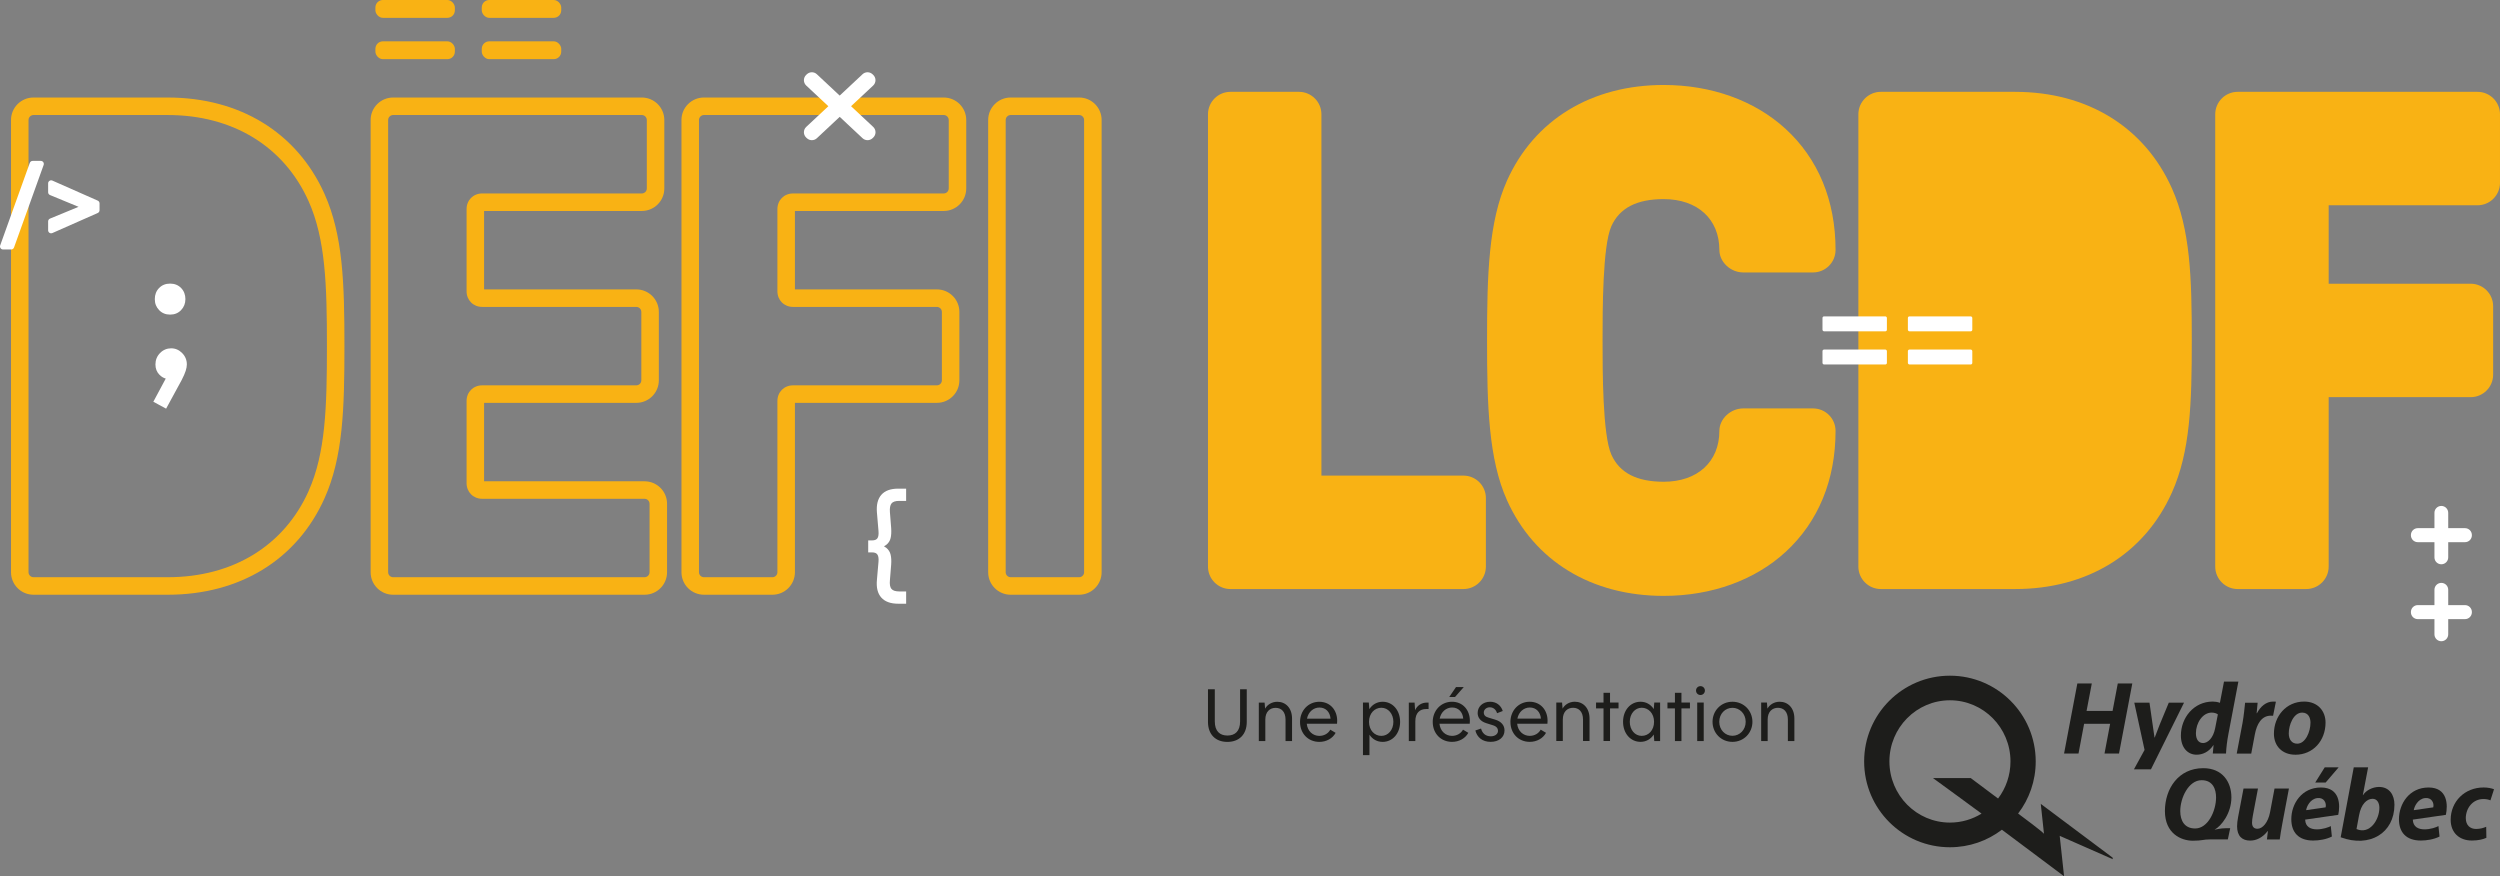
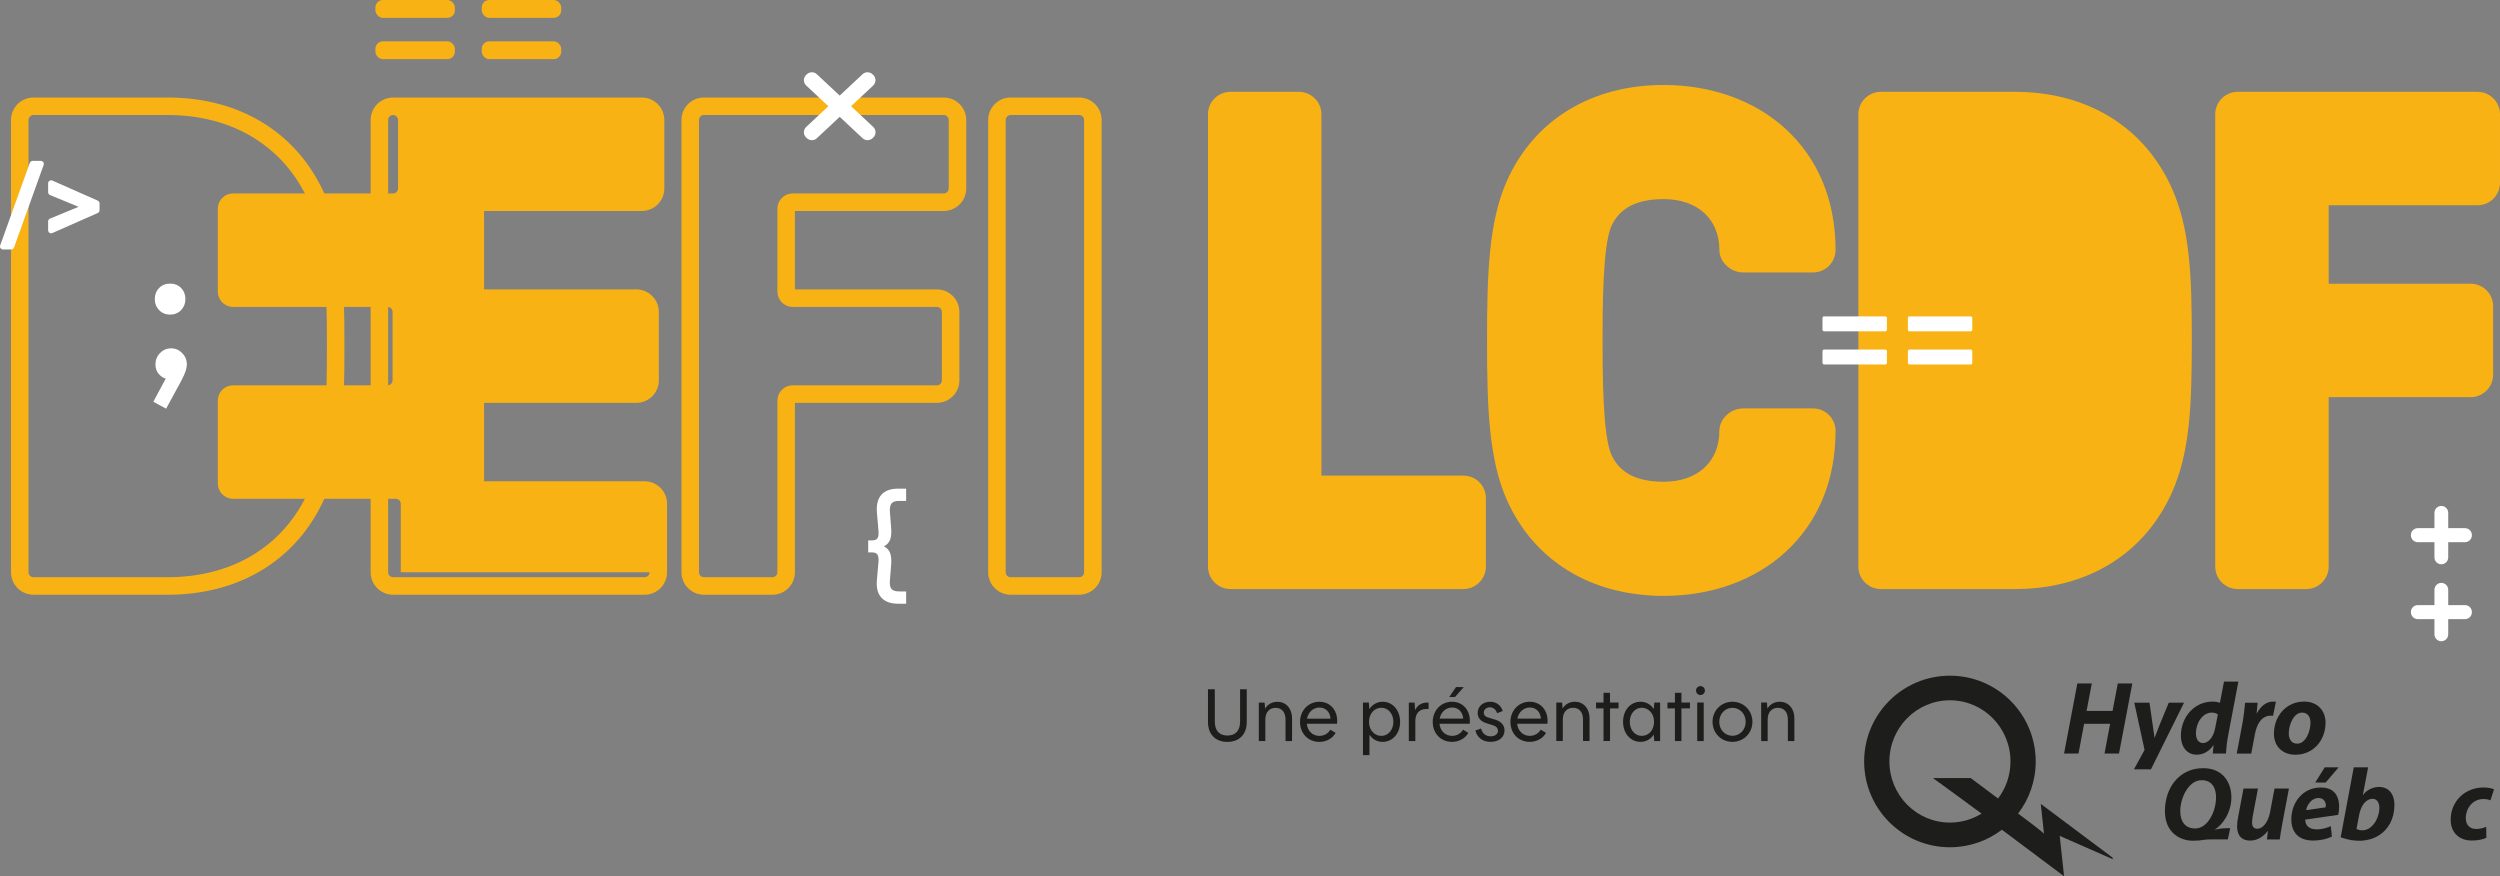
<svg xmlns="http://www.w3.org/2000/svg" id="Calque_2" data-name="Calque 2" viewBox="0 0 1604.88 562.52">
  <rect x="0" y="0" width="1604.88" height="562.52" fill="#808080" stroke="none" />
  <defs>
    <style>
      .cls-1 {
        fill: #f9b214;
      }

      .cls-1, .cls-2, .cls-3 {
        stroke-width: 0px;
      }

      .cls-2 {
        fill: #1d1d1b;
      }

      .cls-3 {
        fill: #fff;
      }
    </style>
  </defs>
  <g id="Calque_1-2" data-name="Calque 1">
    <g>
      <g>
        <path class="cls-3" d="m1582.41,339.05h-10.77v-9.85c0-2.44-1.98-4.42-4.42-4.42s-4.42,1.98-4.42,4.42v9.85h-10.69c-2.44,0-4.42,1.98-4.42,4.42v.16c0,2.44,1.98,4.42,4.42,4.42h10.69v9.77c0,2.44,1.98,4.42,4.42,4.42s4.42-1.98,4.42-4.42v-9.77h10.77c2.44,0,4.42-1.98,4.42-4.42v-.16c0-2.44-1.98-4.42-4.42-4.42Z" />
        <path class="cls-3" d="m1582.41,388.45h-10.77v-9.85c0-2.44-1.98-4.42-4.42-4.42s-4.42,1.98-4.42,4.42v9.85h-10.69c-2.44,0-4.42,1.98-4.42,4.42v.16c0,2.44,1.98,4.42,4.42,4.42h10.69v9.77c0,2.44,1.98,4.42,4.42,4.42s4.42-1.98,4.42-4.42v-9.77h10.77c2.44,0,4.42-1.98,4.42-4.42v-.16c0-2.44-1.98-4.42-4.42-4.42Z" />
      </g>
      <g>
        <path class="cls-1" d="m107.72,62.6H21.49c-7.95,0-14.42,6.47-14.42,14.42v290.35c0,7.95,6.47,14.42,14.42,14.42h86.22c46.29,0,82.96-22.53,100.59-61.83,11.89-26.52,12.81-57.25,12.81-97.76s-.92-71.24-12.81-97.76c-17.63-39.29-54.29-61.83-100.59-61.83Zm90.34,252.75c-15.74,35.07-48.67,55.19-90.34,55.19H21.49c-1.72,0-3.18-1.46-3.18-3.18V77.02c0-1.72,1.46-3.18,3.18-3.18h86.22c41.67,0,74.6,20.12,90.33,55.19,10.98,24.49,11.83,54.06,11.83,93.16s-.85,68.67-11.82,93.16Z" />
-         <path class="cls-1" d="m413.8,308.96h-103.04v-50.35h97.76c7.95,0,14.42-6.47,14.42-14.42v-43.99c0-7.95-6.47-14.42-14.42-14.42h-97.76v-50.35h101.28c7.95,0,14.42-6.47,14.42-14.42v-43.99c0-7.95-6.47-14.42-14.42-14.42h-159.69c-7.95,0-14.42,6.47-14.42,14.42v290.35c0,7.95,6.47,14.42,14.42,14.42h161.45c7.95,0,14.42-6.47,14.42-14.42v-43.99c0-7.95-6.47-14.42-14.42-14.42Zm3.18,58.41c0,1.72-1.46,3.18-3.18,3.18h-161.45c-1.72,0-3.18-1.46-3.18-3.18V77.02c0-1.72,1.46-3.18,3.18-3.18h159.69c1.72,0,3.18,1.46,3.18,3.18v43.99c0,1.72-1.46,3.18-3.18,3.18h-102.5c-5.71,0-10.02,4.31-10.02,10.02v52.79c0,5.71,4.31,10.02,10.02,10.02h98.98c1.72,0,3.18,1.46,3.18,3.18v43.99c0,1.72-1.46,3.18-3.18,3.18h-98.98c-5.71,0-10.02,4.31-10.02,10.02v52.79c0,5.71,4.31,10.02,10.02,10.02h104.26c1.72,0,3.18,1.46,3.18,3.18v43.99Z" />
+         <path class="cls-1" d="m413.8,308.96h-103.04v-50.35h97.76c7.95,0,14.42-6.47,14.42-14.42v-43.99c0-7.95-6.47-14.42-14.42-14.42h-97.76v-50.35h101.28c7.95,0,14.42-6.47,14.42-14.42v-43.99c0-7.95-6.47-14.42-14.42-14.42h-159.69c-7.95,0-14.42,6.47-14.42,14.42v290.35c0,7.95,6.47,14.42,14.42,14.42h161.45c7.95,0,14.42-6.47,14.42-14.42v-43.99c0-7.95-6.47-14.42-14.42-14.42Zm3.18,58.41c0,1.72-1.46,3.18-3.18,3.18h-161.45c-1.72,0-3.18-1.46-3.18-3.18V77.02c0-1.72,1.46-3.18,3.18-3.18c1.72,0,3.18,1.46,3.18,3.18v43.99c0,1.72-1.46,3.18-3.18,3.18h-102.5c-5.71,0-10.02,4.31-10.02,10.02v52.79c0,5.71,4.31,10.02,10.02,10.02h98.98c1.72,0,3.18,1.46,3.18,3.18v43.99c0,1.72-1.46,3.18-3.18,3.18h-98.98c-5.71,0-10.02,4.31-10.02,10.02v52.79c0,5.71,4.31,10.02,10.02,10.02h104.26c1.72,0,3.18,1.46,3.18,3.18v43.99Z" />
        <path class="cls-1" d="m605.86,62.6h-153.97c-7.95,0-14.42,6.47-14.42,14.42v290.35c0,7.95,6.47,14.42,14.42,14.42h43.99c7.95,0,14.42-6.47,14.42-14.42v-108.76h91.16c7.95,0,14.42-6.47,14.42-14.42v-43.99c0-7.95-6.47-14.42-14.42-14.42h-91.16v-50.35h95.56c7.95,0,14.42-6.47,14.42-14.42v-43.99c0-7.95-6.47-14.42-14.42-14.42Zm3.18,58.41c0,1.72-1.46,3.18-3.18,3.18h-96.78c-5.71,0-10.02,4.31-10.02,10.02v52.79c0,5.71,4.31,10.02,10.02,10.02h92.38c1.72,0,3.18,1.46,3.18,3.18v43.99c0,1.72-1.46,3.18-3.18,3.18h-92.38c-5.71,0-10.02,4.31-10.02,10.02v109.98c0,1.72-1.46,3.18-3.18,3.18h-43.99c-1.72,0-3.18-1.46-3.18-3.18V77.02c0-1.72,1.46-3.18,3.18-3.18h153.97c1.72,0,3.18,1.46,3.18,3.18v43.99Z" />
        <path class="cls-1" d="m692.77,62.6h-43.99c-7.95,0-14.42,6.47-14.42,14.42v290.35c0,7.95,6.47,14.42,14.42,14.42h43.99c7.95,0,14.42-6.47,14.42-14.42V77.02c0-7.95-6.47-14.42-14.42-14.42Zm3.18,304.77c0,1.72-1.46,3.18-3.18,3.18h-43.99c-1.72,0-3.18-1.46-3.18-3.18V77.02c0-1.72,1.46-3.18,3.18-3.18h43.99c1.72,0,3.18,1.46,3.18,3.18v290.35Z" />
      </g>
      <g>
        <path class="cls-1" d="m939.45,305.31h-91.16V73.37c0-7.95-6.47-14.42-14.42-14.42h-43.99c-7.95,0-14.42,6.47-14.42,14.42v290.35c0,7.95,6.47,14.42,14.42,14.42h149.57c7.95,0,14.42-6.47,14.42-14.42v-43.99c0-7.95-6.47-14.42-14.42-14.42Z" />
        <path class="cls-1" d="m1068.02,127.82c21.71,0,35.73,12.82,35.73,32.65,0,7.68,7.15,14.42,15.3,14.42h44.87c7.95,0,14.42-6.47,14.42-14.42,0-31.71-11.15-58.65-32.24-77.89-19.81-18.07-47.54-28.03-78.08-28.03-46.42,0-83.08,22.38-100.59,61.39-11.87,26.47-12.81,60.66-12.81,102.6s.94,76.13,12.81,102.6h0c17.51,39.02,54.17,61.39,100.59,61.39,30.77,0,58.62-10.08,78.43-28.38,20.86-19.27,31.89-46.08,31.89-77.54,0-7.95-6.47-14.42-14.42-14.42h-44.87c-8.15,0-15.3,6.74-15.3,14.42,0,19.84-14.03,32.65-35.73,32.65-17.32,0-28.31-5.68-33.58-17.35-5.67-12.64-5.67-53.66-5.67-73.37s0-60.72,5.66-73.35c5.28-11.69,16.27-17.37,33.59-17.37Z" />
        <path class="cls-1" d="m1293.62,58.95h-86.22c-7.95,0-14.42,6.47-14.42,14.42v290.35c0,7.95,6.47,14.42,14.42,14.42h86.22c46.29,0,82.96-22.54,100.59-61.83,11.89-26.52,12.81-57.25,12.81-97.76s-.92-71.24-12.81-97.76c-17.63-39.29-54.29-61.83-100.59-61.83Z" />
        <path class="cls-1" d="m1590.46,58.95h-153.97c-7.95,0-14.42,6.47-14.42,14.42v290.35c0,7.95,6.47,14.42,14.42,14.42h43.99c7.95,0,14.42-6.47,14.42-14.42v-108.76h91.16c7.95,0,14.42-6.47,14.42-14.42v-43.99c0-7.95-6.47-14.42-14.42-14.42h-91.16v-50.35h95.56c7.95,0,14.42-6.47,14.42-14.42v-43.99c0-7.95-6.47-14.42-14.42-14.42Z" />
      </g>
      <path class="cls-3" d="m546.33,68.19l14.21-13.29c.94-.88,1.48-2.13,1.48-3.42s-.54-2.54-1.48-3.42l-.44-.41c-1.79-1.68-4.6-1.68-6.39,0l-14.67,13.72-14.67-13.72c-1.79-1.68-4.6-1.68-6.39,0l-.44.41c-.94.88-1.48,2.13-1.48,3.42s.54,2.54,1.48,3.42l14.21,13.29-14.21,13.29c-.94.88-1.48,2.13-1.48,3.42s.54,2.54,1.48,3.42l.44.41c.9.84,2.05,1.26,3.2,1.26s2.3-.42,3.2-1.26l14.67-13.72,14.67,13.72c.9.84,2.05,1.26,3.2,1.26s2.3-.42,3.2-1.26l.44-.41c.94-.88,1.48-2.13,1.48-3.42s-.54-2.54-1.48-3.42l-14.21-13.29Z" />
      <g>
        <rect class="cls-1" x="240.99" width="51.01" height="11.45" rx="4.8" ry="4.8" />
        <rect class="cls-1" x="240.99" y="26.53" width="51.01" height="11.45" rx="4.8" ry="4.8" />
        <rect class="cls-1" x="309.27" y="26.53" width="51.01" height="11.45" rx="4.8" ry="4.8" />
        <rect class="cls-1" x="309.27" width="51.01" height="11.45" rx="4.8" ry="4.8" />
      </g>
      <g>
        <path class="cls-3" d="m109.2,201.96c2.87,0,5.22-.96,7.06-2.89,1.84-1.93,2.76-4.28,2.76-7.06s-.92-5.24-2.76-7.13c-1.84-1.88-4.19-2.82-7.06-2.82s-5.22.94-7.06,2.82c-1.84,1.88-2.76,4.26-2.76,7.13s.92,5.13,2.76,7.06c1.84,1.93,4.19,2.89,7.06,2.89Z" />
        <path class="cls-3" d="m116.93,226.63c-2.02-2.02-4.37-3.03-7.06-3.03s-5.16,1.01-7.13,3.03c-1.97,2.02-2.96,4.46-2.96,7.33,0,2.69.87,4.91,2.62,6.66,1.25,1.25,2.59,2.05,4,2.4l-7.97,14.88,8.2,4.44,9.95-18.29c1.25-2.42,2.13-4.41,2.62-5.98.49-1.57.74-2.94.74-4.1,0-2.87-1.01-5.31-3.03-7.33Z" />
      </g>
      <path class="cls-3" d="m577.34,321.56h4.35v-7.88h-5.07c-4.89,0-8.5,1.31-10.82,3.94-2.32,2.63-3.27,6.44-2.85,11.45l1,11.77c.18,2.11-.03,3.65-.63,4.62-.6.96-1.75,1.45-3.44,1.45h-2.54v7.7h2.54c1.69,0,2.84.5,3.44,1.49.6,1,.81,2.52.63,4.57l-1,11.5c-.48,5.01.45,8.83,2.81,11.45,2.35,2.63,5.98,3.94,10.87,3.94h5.07v-7.88h-4.35c-2.53,0-4.24-.56-5.12-1.68-.87-1.12-1.19-2.94-.95-5.48l.81-10.05c.18-2.54.06-4.68-.36-6.43-.42-1.75-1.34-3.2-2.76-4.35-.44-.35-.94-.68-1.49-.99.55-.29,1.05-.61,1.49-.95,1.42-1.12,2.34-2.55,2.76-4.3.42-1.75.54-3.89.36-6.43l-.81-10.32c-.18-2.54.15-4.36,1-5.48.85-1.12,2.54-1.68,5.07-1.68Z" />
      <g>
        <path class="cls-3" d="m26.2,103.29h-5.25c-.82,0-1.55.52-1.82,1.28L.11,157.56c-.21.59-.12,1.25.24,1.77.36.52.95.82,1.58.82h5.25c.82,0,1.55-.52,1.82-1.28l19.02-52.99c.21-.59.12-1.25-.24-1.77-.36-.52-.95-.82-1.58-.82Z" />
        <path class="cls-3" d="m62.76,128.8l-29.14-12.88c-.6-.27-1.29-.21-1.84.15-.55.36-.88.97-.88,1.62v5.73c0,.79.47,1.49,1.2,1.79l18.33,7.56-18.33,7.56c-.73.3-1.2,1-1.2,1.79v5.73c0,.66.33,1.26.88,1.62.32.21.69.31,1.05.31.27,0,.53-.06.78-.17l29.14-12.88c.7-.31,1.15-1.01,1.15-1.77v-4.4c0-.77-.45-1.46-1.15-1.77Z" />
      </g>
      <g>
        <rect class="cls-3" x="1169.95" y="224.4" width="41.35" height="9.58" rx="1" ry="1" />
        <rect class="cls-3" x="1169.95" y="203.1" width="41.35" height="9.59" rx="1" ry="1" />
        <rect class="cls-3" x="1224.77" y="224.4" width="41.35" height="9.58" rx="1" ry="1" />
        <rect class="cls-3" x="1224.77" y="203.1" width="41.35" height="9.59" rx="1" ry="1" />
      </g>
      <g>
        <g>
          <path class="cls-2" d="m1376.71,481.43l-6.6-30.33h9.76l2.05,14.26c.5,3.38.92,6.03,1.17,8.1h.14c.71-1.99,1.65-4.45,3.07-8l5.95-14.36h9.78l-21.23,42.78h-10.92s6.82-12.45,6.82-12.45h0Z" />
          <polygon class="cls-2" points="1342.84 438.74 1339.48 456.37 1356.17 456.37 1359.52 438.74 1368.84 438.74 1360.3 483.75 1350.99 483.75 1354.6 464.64 1337.9 464.64 1334.3 483.75 1325.03 483.75 1333.56 438.74 1342.84 438.74 1342.84 438.74" />
          <path class="cls-2" d="m1435.87,483.75l3.71-19.56c.9-4.86,1.33-10.26,1.67-13.09h8.04c-.18,2.21-.36,4.42-.63,6.73h.21c2.29-4.35,5.91-7.46,10.37-7.46.6,0,1.23.02,1.78.07l-1.81,9.05c-.42-.04-.95-.06-1.47-.06-6.01,0-9.01,5.49-10.23,12.01l-2.32,12.32h-9.31Z" />
          <path class="cls-2" d="m1473.51,484.49c-8.3,0-13.76-5.43-13.76-13.49,0-11.24,7.87-20.63,19.38-20.63,8.78,0,13.76,6.06,13.76,13.47,0,11.75-8.11,20.66-19.31,20.66h-.07Zm1.23-7.09c5.33,0,8.48-7.78,8.48-13.49,0-3.1-1.35-6.45-5.34-6.45-5.66,0-8.61,8.09-8.6,13.34,0,3.94,1.98,6.6,5.39,6.6h.06Z" />
          <path class="cls-2" d="m1436.93,437.58l-6.41,33.69c-.78,4.1-1.36,8.68-1.53,12.48h-8.49l.5-5.39h-.13c-2.87,4.36-6.89,6.12-10.78,6.12-5.6,0-10.06-4.44-10.06-12.28,0-11.38,8.21-21.84,20.5-21.84,1.39,0,3.17.26,4.55.81l2.62-13.6h9.23Zm-13.17,21.03c-.82-.65-2.29-1.16-3.94-1.16-5.92,0-10.15,6.78-10.15,13.24,0,3.94,1.67,6.31,4.63,6.31s6.44-3.09,7.71-9.43l1.75-8.97h0Z" />
          <path class="cls-2" d="m1469.38,506.23l-4.17,22.11c-.8,4.09-1.3,7.63-1.73,10.54h-8.21l.62-5.38-.13-.02c-3.31,4.25-7.3,6.14-11.26,6.14-5.14,0-8.4-2.89-8.4-9.16,0-1.78.23-3.73.66-5.98l3.47-18.26h9.28l-3.32,17.54c-.28,1.53-.49,3.14-.49,4.35,0,2.2.9,3.92,3.45,3.92,3.31,0,6.84-3.99,8.1-10.55l2.89-15.27h9.27Z" />
          <path class="cls-2" d="m1596.14,537.83c-2.05.99-5.34,1.75-9.29,1.75-8.08,0-13.64-4.99-13.64-13.34,0-11.54,8.83-20.72,21.19-20.72,2.79,0,5.21.56,6.64,1.14l-2.3,7.12c-1.15-.47-2.53-.84-4.51-.84-6.97,0-11.31,6.02-11.31,12.27,0,4.59,2.84,6.94,6.56,6.94,2.83,0,4.89-.69,6.54-1.4l.12,7.09h0Z" />
          <path class="cls-2" d="m1502.6,537.49l8.4-44.89h9.22s-3.39,17.82-3.39,17.82h.13c1.79-2.98,6.07-5.18,10.1-5.24,6.83-.1,10.08,5.2,10.06,11.45-.05,18.24-15.94,27.75-34.53,20.86m10.17-5.28c8.52,3.73,14.69-5.99,14.68-13.62,0-3.35-1.58-5.84-4.41-5.8-3.78.05-7.34,3.63-8.6,10.48l-1.67,8.95h0Z" />
-           <path class="cls-2" d="m1570.13,523.09c1.35-6.15,1.26-17.56-11.1-17.56s-19.02,10.47-19.02,20.37c0,8.32,4.54,13.69,14.07,13.69,3.74,0,8.38-.74,11.98-2.57l-.7-6.75c-2.44,1.62-16.12,5.47-16.45-4.12l21.22-3.05h0Zm-20.6-3c.28-2.27,2.59-7.25,7.24-7.77,4.29-.48,5.93,3.19,5.27,5.96l-12.52,1.81h0Z" />
          <path class="cls-2" d="m1407.75,539.7c-7.68.01-17.98-4.7-17.98-19.03s8.63-27.54,24.63-27.54c12.42,0,18.05,8.99,18.05,18.73,0,10.38-6.56,18.43-10.66,20.66v.09c.36-.02,3.61-.93,7-.93,0,0,1.78,0,2.89,0l-1.51,7.18c-.69.01-5.3,0-11.31,0-4.79,0-4.88.83-11.11.84m1.46-7.86c8.22,0,13.39-11.24,13.4-19.94,0-5.15-1.97-11.05-9.27-11.05-8.41,0-13.72,11.39-13.72,19.83,0,6.39,2.93,11.16,9.52,11.16h.07Z" />
          <g>
            <path class="cls-2" d="m1501.3,492.58l-8.35,9.77h-6.69l6.11-9.77h8.93Zm-.26,30.51c1.35-6.15,1.26-17.56-11.11-17.56s-19.02,10.47-19.02,20.37c0,8.32,4.54,13.69,14.06,13.69,3.74,0,8.38-.74,11.98-2.57l-.7-6.75c-2.44,1.62-16.12,5.47-16.45-4.12l21.23-3.05h0Zm-20.61-3c.29-2.27,2.59-7.25,7.24-7.77,4.3-.48,5.93,3.19,5.27,5.96l-12.52,1.81h0Z" />
            <path class="cls-2" d="m1285.13,532.64c-9.26,7.07-20.82,11.26-33.37,11.26-30.41,0-55.07-24.65-55.07-55.07s24.66-55.07,55.07-55.07,55.07,24.66,55.07,55.07c0,12.57-4.21,24.16-11.3,33.43,2.78,2.07,15.27,11.34,16.6,12.98-.5-4.57-2.05-19.19-2.05-19.19l46.11,34.51.11,1.01-34.07-15,2.8,25.95-39.9-29.87h0Zm-13.07-10.35c-6.35-4.74-31.18-22.8-31.18-22.8h24.25c1.41,1.09,12.25,9.17,17.54,13.13h-.01c5-6.6,7.97-14.86,7.97-23.82,0-21.68-17.4-39.25-38.86-39.25s-38.86,17.58-38.86,39.25,17.4,39.26,38.86,39.26c7.44,0,14.39-2.11,20.29-5.77h0Z" />
          </g>
        </g>
        <path class="cls-2" d="m775.46,463.39c0,8.17,4.94,12.88,12.45,12.88s12.45-4.7,12.45-12.88v-20.9h-4.28v20.57c0,6.32-3.18,9.12-8.12,9.12s-8.12-2.8-8.12-9.12v-20.57h-4.37v20.9h0Zm32.64,12.35h4.18v-13.83c0-4.99,2.9-7.51,6.6-7.51s6.37,2.52,6.37,7.51v13.83h4.18v-14.44c0-6.79-4.09-10.79-9.45-10.79-3.56,0-6.46,1.9-7.84,4.42l-.33-3.9h-3.71v24.71h0Zm26.46-12.26c0,7.36,5.18,12.78,12.4,12.78,4.47,0,8.46-2.18,10.45-5.8l-3.42-2.04c-1.33,2.47-3.99,3.99-7.03,3.99-4.18,0-7.6-3.04-8.08-7.79h19.43c.1-.71.1-1.24.1-1.9,0-6.79-4.42-12.21-11.5-12.21s-12.35,5.7-12.35,12.97m12.45-9.27c4.09,0,6.79,2.9,7.13,7.13h-15.11c.86-4.37,4.18-7.13,7.98-7.13m27.94,30.55h4.18v-13.11c1.9,2.9,4.89,4.61,8.46,4.61,6.46,0,11.21-5.46,11.21-12.88s-4.75-12.88-11.21-12.88c-3.66,0-6.65,1.81-8.55,4.75l-.33-4.23h-3.75v33.73h0Zm3.89-21.38c0-5.42,3.56-9.03,7.94-9.03s7.7,3.89,7.7,9.03-3.33,9.03-7.7,9.03-7.94-3.61-7.94-9.03m25.56,12.35h4.18v-12.73c0-5.32,2.8-7.84,6.98-7.84h1.52v-4.13h-1c-3.61,0-6.32,1.9-7.65,4.89l-.33-4.89h-3.71v24.71h0Zm25.94-28.27h3.71l5.65-6.41h-4.99l-4.37,6.41h0Zm-10.59,16.01c0,7.36,5.18,12.78,12.4,12.78,4.47,0,8.46-2.18,10.45-5.8l-3.42-2.04c-1.33,2.47-3.99,3.99-7.03,3.99-4.18,0-7.6-3.04-8.08-7.79h19.43c.09-.71.09-1.24.09-1.9,0-6.79-4.42-12.21-11.5-12.21s-12.35,5.7-12.35,12.97m12.45-9.27c4.09,0,6.79,2.9,7.13,7.13h-15.11c.86-4.37,4.18-7.13,7.98-7.13m14.92,14.73c1.05,4.32,4.47,7.32,9.79,7.32s8.93-2.95,8.93-7.32c0-3.23-2-5.8-6.13-6.99l-3.94-1.19c-2.33-.62-3.23-1.71-3.23-3.37,0-1.8,1.66-3.32,3.85-3.32,2.33,0,4.04,1.57,4.66,3.8l3.66-1.42c-1.05-3.42-3.94-5.94-8.08-5.94-4.8,0-8.08,3.18-8.03,7.32.05,2.66,1.57,5.18,5.46,6.41l4.23,1.33c2.61.76,3.37,2.23,3.37,3.66,0,1.95-1.9,3.47-4.61,3.47-3.52,0-5.51-2.09-6.27-4.99l-3.66,1.24h0Zm22.52-5.46c0,7.36,5.18,12.78,12.4,12.78,4.47,0,8.46-2.18,10.45-5.8l-3.42-2.04c-1.33,2.47-3.99,3.99-7.03,3.99-4.18,0-7.6-3.04-8.08-7.79h19.43c.09-.71.09-1.24.09-1.9,0-6.79-4.42-12.21-11.5-12.21s-12.35,5.7-12.35,12.97m12.45-9.27c4.09,0,6.79,2.9,7.13,7.13h-15.11c.86-4.37,4.18-7.13,7.98-7.13m17.01,21.52h4.18v-13.83c0-4.99,2.9-7.51,6.6-7.51s6.37,2.52,6.37,7.51v13.83h4.18v-14.44c0-6.79-4.09-10.79-9.46-10.79-3.56,0-6.46,1.9-7.84,4.42l-.33-3.9h-3.71v24.71h0Zm30.31,0h4.18v-20.95h5.46v-3.75h-5.46v-6.27h-4.18v6.27h-4.8v3.75h4.8v20.95h0Zm12.54-12.35c0,7.41,4.75,12.88,11.21,12.88,3.61,0,6.6-1.76,8.5-4.7l.33,4.18h3.75v-24.71h-3.75l-.33,4.18c-1.9-2.95-4.9-4.7-8.5-4.7-6.46,0-11.21,5.47-11.21,12.88m4.32,0c0-5.13,3.33-9.03,7.65-9.03s7.93,3.61,7.93,9.03-3.52,9.03-7.93,9.03-7.65-3.9-7.65-9.03m28.98,12.35h4.18v-20.95h5.46v-3.75h-5.46v-6.27h-4.18v6.27h-4.8v3.75h4.8v20.95h0Zm13.54-32.4c0,1.52,1.19,2.85,2.85,2.85s2.85-1.33,2.85-2.85-1.19-2.85-2.85-2.85-2.85,1.33-2.85,2.85m.76,32.4h4.18v-24.71h-4.18v24.71h0Zm9.84-12.35c0,7.08,5.41,12.88,12.78,12.88s12.83-5.8,12.83-12.88-5.47-12.88-12.83-12.88-12.78,5.8-12.78,12.88m4.32,0c0-5.23,3.85-8.98,8.46-8.98s8.5,3.75,8.5,8.98-3.9,8.98-8.5,8.98-8.46-3.71-8.46-8.98m26.89,12.35h4.18v-13.83c0-4.99,2.9-7.51,6.6-7.51s6.37,2.52,6.37,7.51v13.83h4.18v-14.44c0-6.79-4.09-10.79-9.45-10.79-3.56,0-6.46,1.9-7.84,4.42l-.33-3.9h-3.7v24.71h0Z" />
      </g>
    </g>
  </g>
</svg>